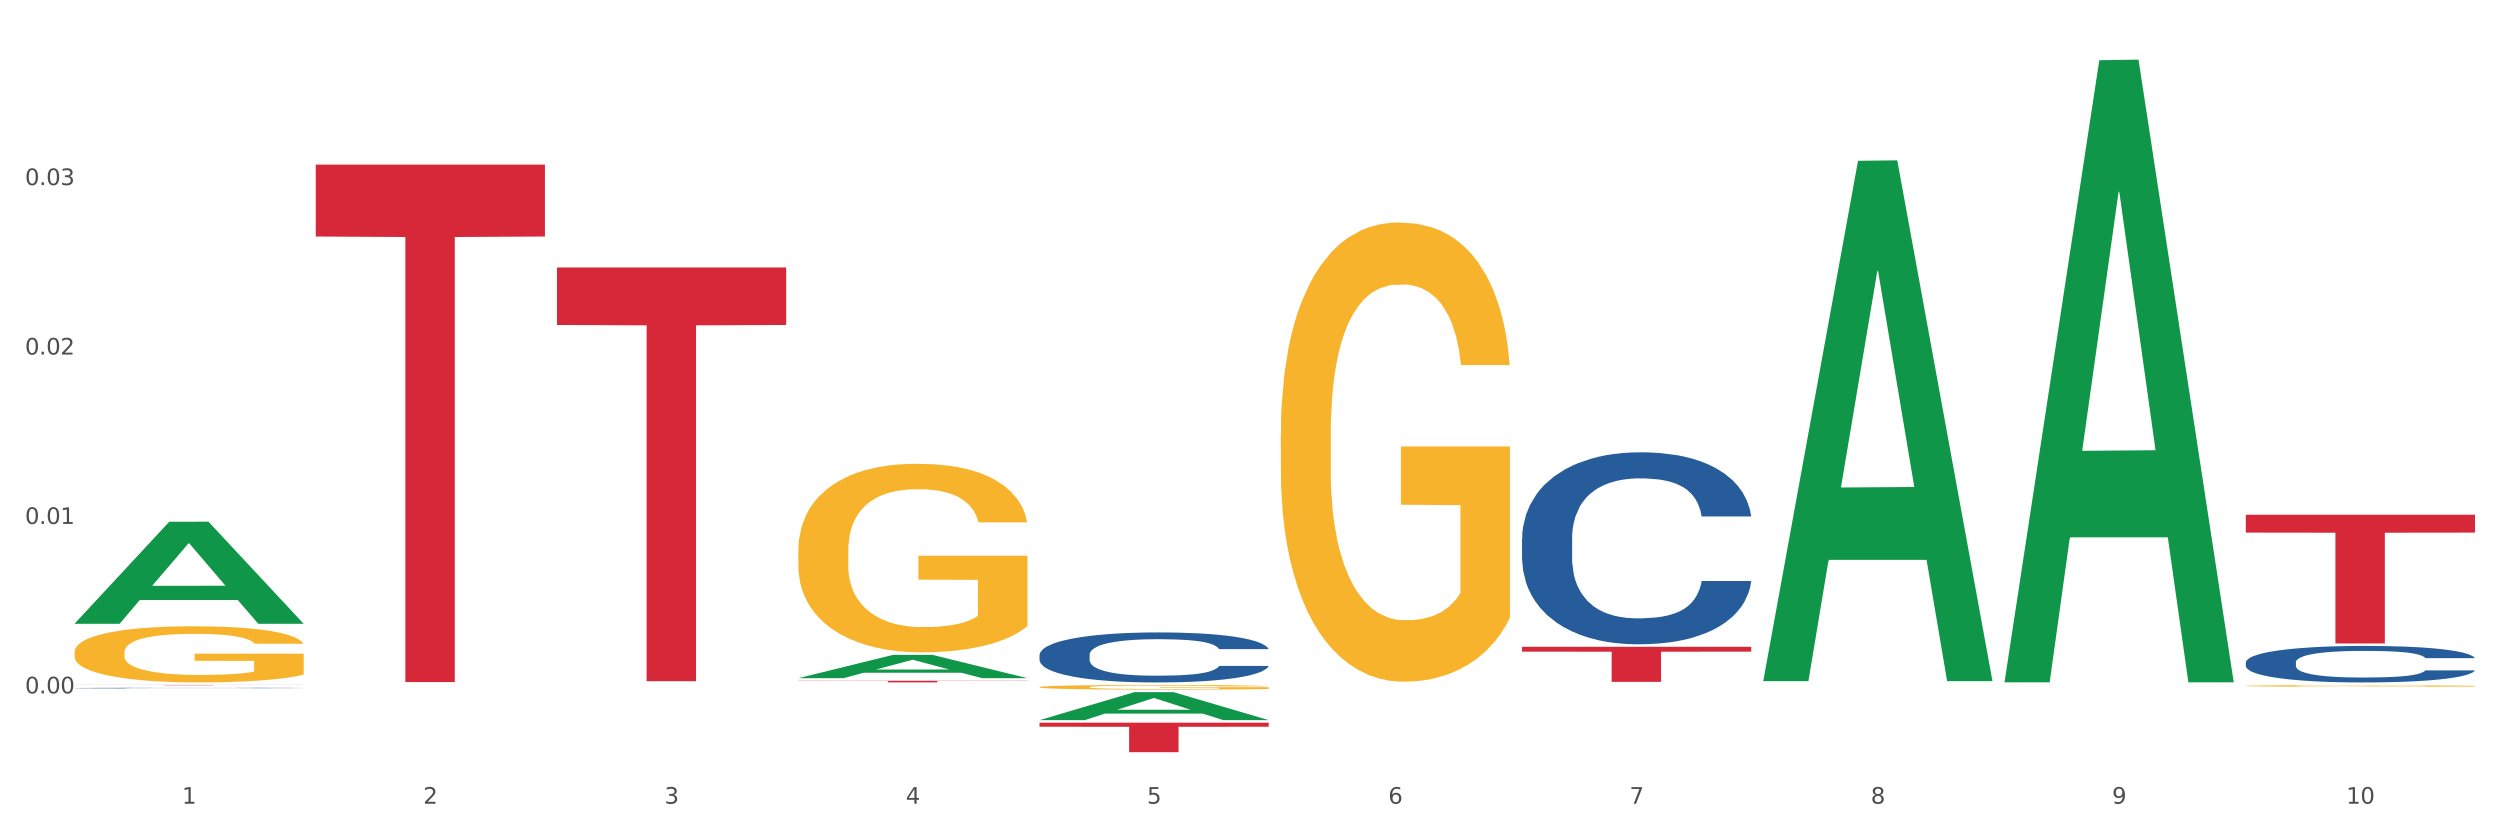
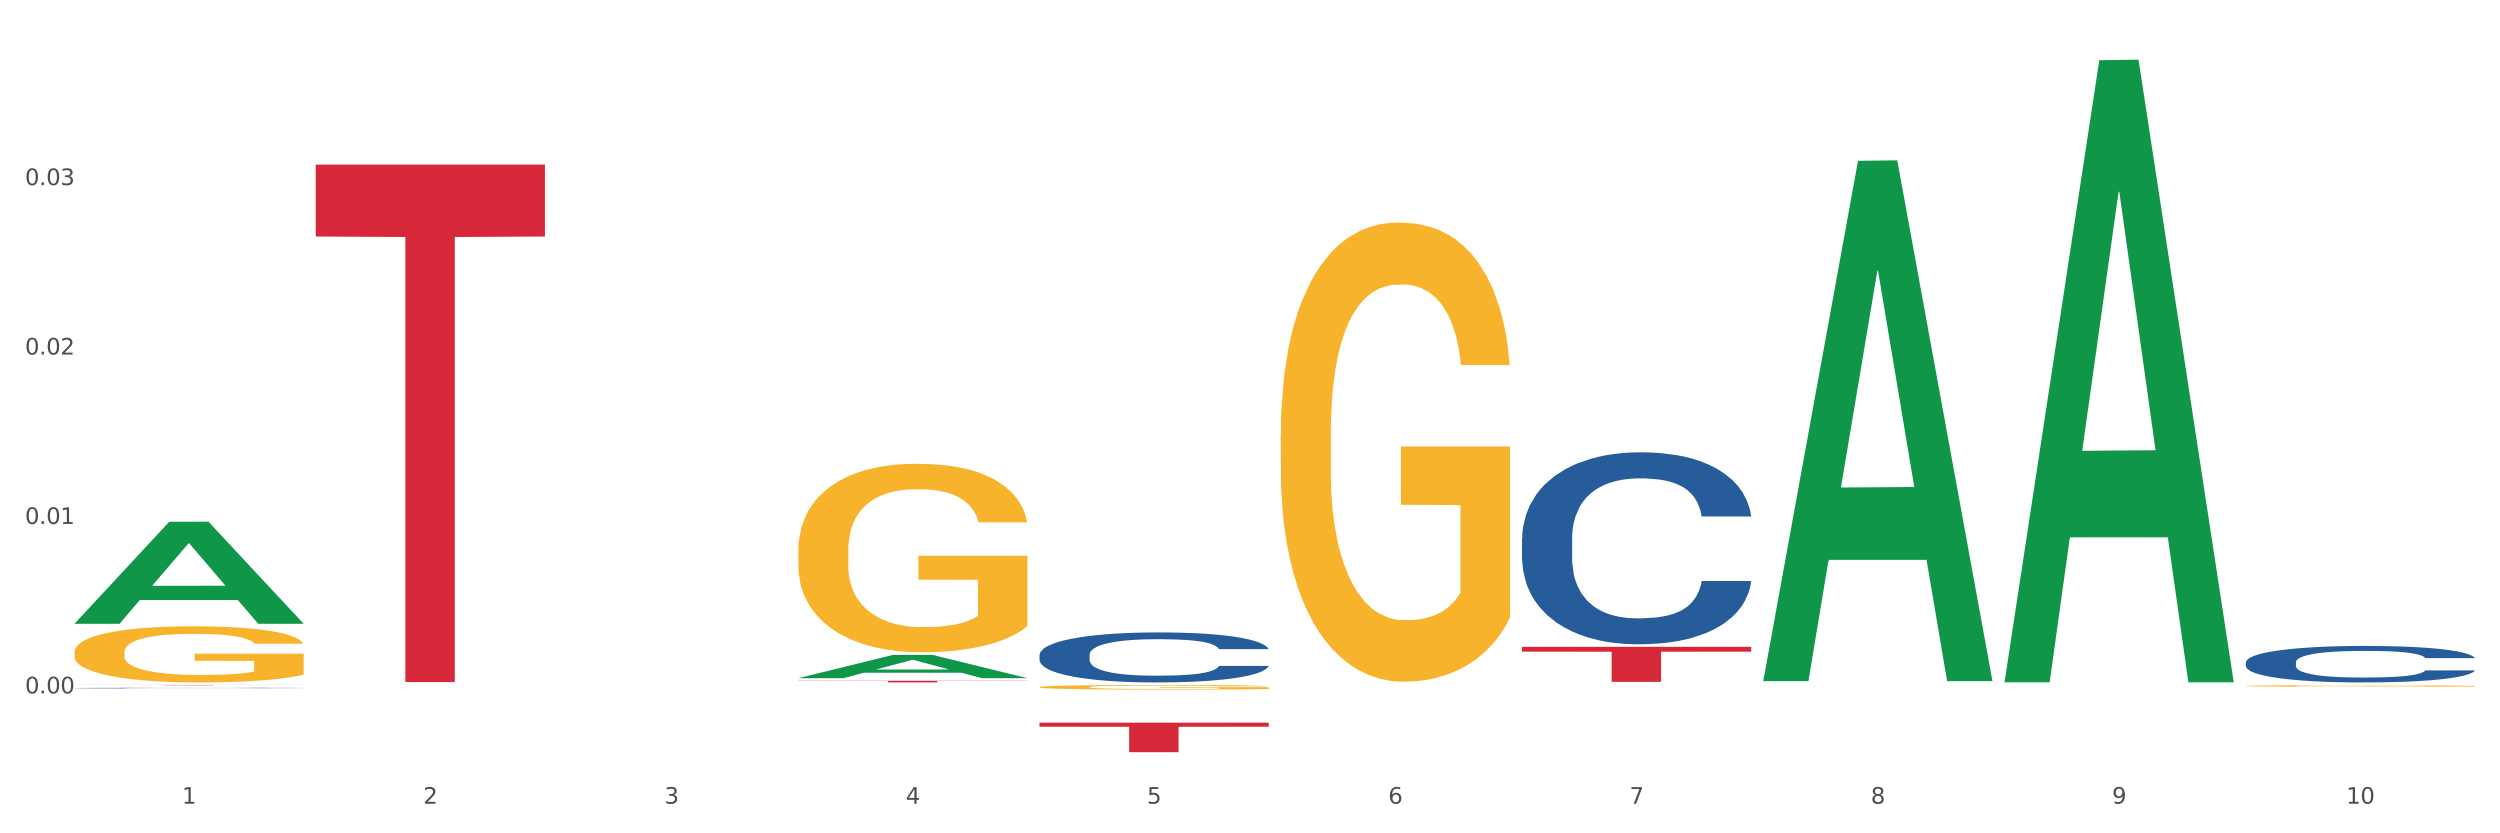
<svg xmlns="http://www.w3.org/2000/svg" xmlns:xlink="http://www.w3.org/1999/xlink" width="1080pt" height="360pt" viewBox="0 0 1080 360" version="1.1">
  <rect x="0" y="0" width="1080" height="360" fill="#333333" stroke="none" />
  <defs>
    <style type="text/css">*{stroke-linejoin: round; stroke-linecap: butt}</style>
  </defs>
  <g id="figure_1">
    <g id="patch_1">
      <path d="M 0 360  L 1080 360  L 1080 0  L 0 0  z " style="fill: #ffffff; stroke: #ffffff; stroke-linejoin: miter" />
    </g>
    <g id="axes_1">
      <g id="matplotlib.axis_1">
        <g id="xtick_1">
          <g id="text_1">
            <g style="fill: #4d4d4d" transform="translate(78.627 347.204) scale(0.096 -0.096)">
              <defs>
                <path id="DejaVuSans-31" d="M 794 531  L 1825 531  L 1825 4091  L 703 3866  L 703 4441  L 1819 4666  L 2450 4666  L 2450 531  L 3481 531  L 3481 0  L 794 0  L 794 531  z " transform="scale(0.016)" />
              </defs>
              <use xlink:href="#DejaVuSans-31" />
            </g>
          </g>
        </g>
        <g id="xtick_2">
          <g id="text_2">
            <g style="fill: #4d4d4d" transform="translate(182.851 347.204) scale(0.096 -0.096)">
              <defs>
                <path id="DejaVuSans-32" d="M 1228 531  L 3431 531  L 3431 0  L 469 0  L 469 531  Q 828 903 1448 1529  Q 2069 2156 2228 2338  Q 2531 2678 2651 2914  Q 2772 3150 2772 3378  Q 2772 3750 2511 3984  Q 2250 4219 1831 4219  Q 1534 4219 1204 4116  Q 875 4013 500 3803  L 500 4441  Q 881 4594 1212 4672  Q 1544 4750 1819 4750  Q 2544 4750 2975 4387  Q 3406 4025 3406 3419  Q 3406 3131 3298 2873  Q 3191 2616 2906 2266  Q 2828 2175 2409 1742  Q 1991 1309 1228 531  z " transform="scale(0.016)" />
              </defs>
              <use xlink:href="#DejaVuSans-32" />
            </g>
          </g>
        </g>
        <g id="xtick_3">
          <g id="text_3">
            <g style="fill: #4d4d4d" transform="translate(287.074 347.204) scale(0.096 -0.096)">
              <defs>
                <path id="DejaVuSans-33" d="M 2597 2516  Q 3050 2419 3304 2112  Q 3559 1806 3559 1356  Q 3559 666 3084 287  Q 2609 -91 1734 -91  Q 1441 -91 1130 -33  Q 819 25 488 141  L 488 750  Q 750 597 1062 519  Q 1375 441 1716 441  Q 2309 441 2620 675  Q 2931 909 2931 1356  Q 2931 1769 2642 2001  Q 2353 2234 1838 2234  L 1294 2234  L 1294 2753  L 1863 2753  Q 2328 2753 2575 2939  Q 2822 3125 2822 3475  Q 2822 3834 2567 4026  Q 2313 4219 1838 4219  Q 1578 4219 1281 4162  Q 984 4106 628 3988  L 628 4550  Q 988 4650 1302 4700  Q 1616 4750 1894 4750  Q 2613 4750 3031 4423  Q 3450 4097 3450 3541  Q 3450 3153 3228 2886  Q 3006 2619 2597 2516  z " transform="scale(0.016)" />
              </defs>
              <use xlink:href="#DejaVuSans-33" />
            </g>
          </g>
        </g>
        <g id="xtick_4">
          <g id="text_4">
            <g style="fill: #4d4d4d" transform="translate(391.298 347.204) scale(0.096 -0.096)">
              <defs>
                <path id="DejaVuSans-34" d="M 2419 4116  L 825 1625  L 2419 1625  L 2419 4116  z M 2253 4666  L 3047 4666  L 3047 1625  L 3713 1625  L 3713 1100  L 3047 1100  L 3047 0  L 2419 0  L 2419 1100  L 313 1100  L 313 1709  L 2253 4666  z " transform="scale(0.016)" />
              </defs>
              <use xlink:href="#DejaVuSans-34" />
            </g>
          </g>
        </g>
        <g id="xtick_5">
          <g id="text_5">
            <g style="fill: #4d4d4d" transform="translate(495.522 347.204) scale(0.096 -0.096)">
              <defs>
                <path id="DejaVuSans-35" d="M 691 4666  L 3169 4666  L 3169 4134  L 1269 4134  L 1269 2991  Q 1406 3038 1543 3061  Q 1681 3084 1819 3084  Q 2600 3084 3056 2656  Q 3513 2228 3513 1497  Q 3513 744 3044 326  Q 2575 -91 1722 -91  Q 1428 -91 1123 -41  Q 819 9 494 109  L 494 744  Q 775 591 1075 516  Q 1375 441 1709 441  Q 2250 441 2565 725  Q 2881 1009 2881 1497  Q 2881 1984 2565 2268  Q 2250 2553 1709 2553  Q 1456 2553 1204 2497  Q 953 2441 691 2322  L 691 4666  z " transform="scale(0.016)" />
              </defs>
              <use xlink:href="#DejaVuSans-35" />
            </g>
          </g>
        </g>
        <g id="xtick_6">
          <g id="text_6">
            <g style="fill: #4d4d4d" transform="translate(599.745 347.204) scale(0.096 -0.096)">
              <defs>
                <path id="DejaVuSans-36" d="M 2113 2584  Q 1688 2584 1439 2293  Q 1191 2003 1191 1497  Q 1191 994 1439 701  Q 1688 409 2113 409  Q 2538 409 2786 701  Q 3034 994 3034 1497  Q 3034 2003 2786 2293  Q 2538 2584 2113 2584  z M 3366 4563  L 3366 3988  Q 3128 4100 2886 4159  Q 2644 4219 2406 4219  Q 1781 4219 1451 3797  Q 1122 3375 1075 2522  Q 1259 2794 1537 2939  Q 1816 3084 2150 3084  Q 2853 3084 3261 2657  Q 3669 2231 3669 1497  Q 3669 778 3244 343  Q 2819 -91 2113 -91  Q 1303 -91 875 529  Q 447 1150 447 2328  Q 447 3434 972 4092  Q 1497 4750 2381 4750  Q 2619 4750 2861 4703  Q 3103 4656 3366 4563  z " transform="scale(0.016)" />
              </defs>
              <use xlink:href="#DejaVuSans-36" />
            </g>
          </g>
        </g>
        <g id="xtick_7">
          <g id="text_7">
            <g style="fill: #4d4d4d" transform="translate(703.969 347.204) scale(0.096 -0.096)">
              <defs>
                <path id="DejaVuSans-37" d="M 525 4666  L 3525 4666  L 3525 4397  L 1831 0  L 1172 0  L 2766 4134  L 525 4134  L 525 4666  z " transform="scale(0.016)" />
              </defs>
              <use xlink:href="#DejaVuSans-37" />
            </g>
          </g>
        </g>
        <g id="xtick_8">
          <g id="text_8">
            <g style="fill: #4d4d4d" transform="translate(808.193 347.204) scale(0.096 -0.096)">
              <defs>
                <path id="DejaVuSans-38" d="M 2034 2216  Q 1584 2216 1326 1975  Q 1069 1734 1069 1313  Q 1069 891 1326 650  Q 1584 409 2034 409  Q 2484 409 2743 651  Q 3003 894 3003 1313  Q 3003 1734 2745 1975  Q 2488 2216 2034 2216  z M 1403 2484  Q 997 2584 770 2862  Q 544 3141 544 3541  Q 544 4100 942 4425  Q 1341 4750 2034 4750  Q 2731 4750 3128 4425  Q 3525 4100 3525 3541  Q 3525 3141 3298 2862  Q 3072 2584 2669 2484  Q 3125 2378 3379 2068  Q 3634 1759 3634 1313  Q 3634 634 3220 271  Q 2806 -91 2034 -91  Q 1263 -91 848 271  Q 434 634 434 1313  Q 434 1759 690 2068  Q 947 2378 1403 2484  z M 1172 3481  Q 1172 3119 1398 2916  Q 1625 2713 2034 2713  Q 2441 2713 2670 2916  Q 2900 3119 2900 3481  Q 2900 3844 2670 4047  Q 2441 4250 2034 4250  Q 1625 4250 1398 4047  Q 1172 3844 1172 3481  z " transform="scale(0.016)" />
              </defs>
              <use xlink:href="#DejaVuSans-38" />
            </g>
          </g>
        </g>
        <g id="xtick_9">
          <g id="text_9">
            <g style="fill: #4d4d4d" transform="translate(912.416 347.204) scale(0.096 -0.096)">
              <defs>
                <path id="DejaVuSans-39" d="M 703 97  L 703 672  Q 941 559 1184 500  Q 1428 441 1663 441  Q 2288 441 2617 861  Q 2947 1281 2994 2138  Q 2813 1869 2534 1725  Q 2256 1581 1919 1581  Q 1219 1581 811 2004  Q 403 2428 403 3163  Q 403 3881 828 4315  Q 1253 4750 1959 4750  Q 2769 4750 3195 4129  Q 3622 3509 3622 2328  Q 3622 1225 3098 567  Q 2575 -91 1691 -91  Q 1453 -91 1209 -44  Q 966 3 703 97  z M 1959 2075  Q 2384 2075 2632 2365  Q 2881 2656 2881 3163  Q 2881 3666 2632 3958  Q 2384 4250 1959 4250  Q 1534 4250 1286 3958  Q 1038 3666 1038 3163  Q 1038 2656 1286 2365  Q 1534 2075 1959 2075  z " transform="scale(0.016)" />
              </defs>
              <use xlink:href="#DejaVuSans-39" />
            </g>
          </g>
        </g>
        <g id="xtick_10">
          <g id="text_10">
            <g style="fill: #4d4d4d" transform="translate(1013.586 347.204) scale(0.096 -0.096)">
              <defs>
                <path id="DejaVuSans-30" d="M 2034 4250  Q 1547 4250 1301 3770  Q 1056 3291 1056 2328  Q 1056 1369 1301 889  Q 1547 409 2034 409  Q 2525 409 2770 889  Q 3016 1369 3016 2328  Q 3016 3291 2770 3770  Q 2525 4250 2034 4250  z M 2034 4750  Q 2819 4750 3233 4129  Q 3647 3509 3647 2328  Q 3647 1150 3233 529  Q 2819 -91 2034 -91  Q 1250 -91 836 529  Q 422 1150 422 2328  Q 422 3509 836 4129  Q 1250 4750 2034 4750  z " transform="scale(0.016)" />
              </defs>
              <use xlink:href="#DejaVuSans-31" />
              <use xlink:href="#DejaVuSans-30" transform="translate(63.623 0)" />
            </g>
          </g>
        </g>
        <g id="xtick_11" />
        <g id="xtick_12" />
        <g id="xtick_13" />
        <g id="xtick_14" />
        <g id="xtick_15" />
        <g id="xtick_16" />
        <g id="xtick_17" />
        <g id="xtick_18" />
        <g id="xtick_19" />
      </g>
      <g id="matplotlib.axis_2">
        <g id="ytick_1">
          <g id="text_11">
            <g style="fill: #4d4d4d" transform="translate(10.8 299.545) scale(0.096 -0.096)">
              <defs>
                <path id="DejaVuSans-2e" d="M 684 794  L 1344 794  L 1344 0  L 684 0  L 684 794  z " transform="scale(0.016)" />
              </defs>
              <use xlink:href="#DejaVuSans-30" />
              <use xlink:href="#DejaVuSans-2e" transform="translate(63.623 0)" />
              <use xlink:href="#DejaVuSans-30" transform="translate(95.41 0)" />
              <use xlink:href="#DejaVuSans-30" transform="translate(159.033 0)" />
            </g>
          </g>
        </g>
        <g id="ytick_2">
          <g id="text_12">
            <g style="fill: #4d4d4d" transform="translate(10.8 226.352) scale(0.096 -0.096)">
              <use xlink:href="#DejaVuSans-30" />
              <use xlink:href="#DejaVuSans-2e" transform="translate(63.623 0)" />
              <use xlink:href="#DejaVuSans-30" transform="translate(95.41 0)" />
              <use xlink:href="#DejaVuSans-31" transform="translate(159.033 0)" />
            </g>
          </g>
        </g>
        <g id="ytick_3">
          <g id="text_13">
            <g style="fill: #4d4d4d" transform="translate(10.8 153.159) scale(0.096 -0.096)">
              <use xlink:href="#DejaVuSans-30" />
              <use xlink:href="#DejaVuSans-2e" transform="translate(63.623 0)" />
              <use xlink:href="#DejaVuSans-30" transform="translate(95.41 0)" />
              <use xlink:href="#DejaVuSans-32" transform="translate(159.033 0)" />
            </g>
          </g>
        </g>
        <g id="ytick_4">
          <g id="text_14">
            <g style="fill: #4d4d4d" transform="translate(10.8 79.967) scale(0.096 -0.096)">
              <use xlink:href="#DejaVuSans-30" />
              <use xlink:href="#DejaVuSans-2e" transform="translate(63.623 0)" />
              <use xlink:href="#DejaVuSans-30" transform="translate(95.41 0)" />
              <use xlink:href="#DejaVuSans-33" transform="translate(159.033 0)" />
            </g>
          </g>
        </g>
        <g id="ytick_5" />
        <g id="ytick_6" />
        <g id="ytick_7" />
        <g id="ytick_8" />
        <g id="ytick_9" />
      </g>
      <g id="PolyCollection_1">
        <path d="M 32.175 269.402  L 32.277 269.36  L 73.107 225.403  L 90.051 225.361  L 131.187 269.484  L 111.589 269.484  L 102.709 259.21  L 60.552 259.21  L 60.246 259.375  L 51.671 269.484  L 32.175 269.484  L 32.175 269.402  L 65.86 253.078  L 97.401 253.037  L 81.783 234.766  L 81.579 234.683  L 81.375 234.807  L 65.758 253.037  L 65.86 253.078  L 32.175 269.402  z " clip-path="url(#p07ac800298)" style="fill: #109648" />
        <path d="M 449.069 296.831  L 449.186 296.829  L 449.186 296.763  L 449.42 296.706  L 450.589 296.567  L 452.343 296.453  L 453.628 296.392  L 454.914 296.342  L 456.434 296.292  L 458.304 296.241  L 461.694 296.165  L 463.799 296.126  L 466.37 296.086  L 471.046 296.027  L 474.436 295.993  L 477.943 295.966  L 483.671 295.932  L 487.412 295.918  L 491.386 295.907  L 496.179 295.899  L 499.803 295.897  L 507.752 295.903  L 514.532 295.92  L 517.805 295.932  L 522.014 295.955  L 524.235 295.969  L 527.859 295.999  L 531.599 296.038  L 534.171 296.071  L 538.029 296.134  L 540.951 296.196  L 543.64 296.274  L 545.043 296.327  L 546.095 296.377  L 547.03 296.435  L 547.965 296.525  L 526.923 296.525  L 526.105 296.46  L 524.819 296.399  L 522.949 296.34  L 521.312 296.303  L 518.507 296.257  L 515.935 296.228  L 513.246 296.206  L 509.973 296.187  L 507.401 296.178  L 503.778 296.171  L 496.647 296.172  L 491.854 296.187  L 488.581 296.206  L 486.477 296.222  L 484.606 296.241  L 482.502 296.267  L 480.047 296.305  L 478.294 296.34  L 476.54 296.385  L 475.138 296.429  L 473.852 296.481  L 472.8 296.536  L 471.981 296.593  L 471.28 296.663  L 470.696 296.78  L 470.696 297.032  L 470.929 297.09  L 471.514 297.165  L 472.215 297.223  L 473.384 297.291  L 474.436 297.337  L 476.424 297.403  L 478.645 297.459  L 480.398 297.494  L 482.152 297.523  L 485.191 297.564  L 488.581 297.597  L 491.503 297.618  L 495.478 297.636  L 498.167 297.643  L 500.505 297.647  L 506.232 297.647  L 510.324 297.642  L 514.883 297.629  L 518.39 297.612  L 521.312 297.592  L 524.585 297.558  L 526.69 297.527  L 526.69 297.141  L 500.972 297.14  L 500.972 296.883  L 548.082 296.883  L 548.082 297.636  L 546.095 297.675  L 543.874 297.71  L 541.536 297.741  L 538.029 297.78  L 533.82 297.817  L 530.08 297.843  L 526.105 297.865  L 521.429 297.885  L 515.351 297.904  L 511.61 297.911  L 506.934 297.917  L 501.44 297.918  L 496.647 297.915  L 491.971 297.905  L 487.061 297.889  L 482.268 297.865  L 478.645 297.841  L 475.021 297.811  L 471.163 297.773  L 468.124 297.736  L 465.786 297.702  L 463.214 297.66  L 460.409 297.605  L 458.304 297.555  L 456.434 297.503  L 454.447 297.437  L 453.044 297.379  L 451.641 297.307  L 450.823 297.254  L 449.888 297.171  L 449.186 297.055  L 449.069 296.831  z " clip-path="url(#p07ac800298)" style="fill: #f7b32b" />
        <path d="M 553.293 187.785  L 553.41 187.603  L 553.41 181.08  L 553.644 175.462  L 554.813 161.872  L 556.566 150.637  L 557.852 144.657  L 559.138 139.764  L 560.658 134.871  L 562.528 129.797  L 565.918 122.368  L 568.022 118.562  L 570.594 114.576  L 575.27 108.777  L 578.66 105.515  L 582.167 102.797  L 587.895 99.535  L 591.636 98.085  L 595.61 96.998  L 600.403 96.273  L 604.027 96.092  L 611.976 96.636  L 618.756 98.267  L 622.029 99.535  L 626.237 101.71  L 628.458 103.159  L 632.082 106.059  L 635.823 109.864  L 638.395 113.126  L 642.252 119.287  L 645.175 125.448  L 647.863 133.059  L 649.266 138.314  L 650.318 143.207  L 651.253 148.824  L 652.189 157.704  L 631.147 157.704  L 630.329 151.361  L 629.043 145.381  L 627.173 139.583  L 625.536 135.958  L 622.73 131.428  L 620.159 128.529  L 617.47 126.354  L 614.197 124.542  L 611.625 123.636  L 608.001 122.911  L 600.87 123.093  L 596.078 124.542  L 592.805 126.354  L 590.7 127.985  L 588.83 129.797  L 586.726 132.334  L 584.271 136.14  L 582.518 139.583  L 580.764 143.932  L 579.361 148.281  L 578.075 153.355  L 577.023 158.791  L 576.205 164.409  L 575.504 171.295  L 574.919 182.711  L 574.919 207.537  L 575.153 213.154  L 575.737 220.584  L 576.439 226.201  L 577.608 232.906  L 578.66 237.436  L 580.647 243.96  L 582.868 249.396  L 584.622 252.839  L 586.375 255.739  L 589.415 259.725  L 592.805 262.987  L 595.727 264.98  L 599.702 266.793  L 602.39 267.517  L 604.728 267.88  L 610.456 267.88  L 614.548 267.336  L 619.107 266.068  L 622.613 264.437  L 625.536 262.444  L 628.809 259.182  L 630.913 256.101  L 630.913 218.228  L 605.196 218.047  L 605.196 192.859  L 652.306 192.859  L 652.306 266.793  L 650.318 270.598  L 648.097 274.041  L 645.759 277.122  L 642.252 280.927  L 638.044 284.551  L 634.303 287.088  L 630.329 289.263  L 625.653 291.256  L 619.574 293.068  L 615.833 293.793  L 611.158 294.337  L 605.663 294.518  L 600.87 294.155  L 596.195 293.249  L 591.285 291.618  L 586.492 289.263  L 582.868 286.907  L 579.244 284.008  L 575.387 280.202  L 572.347 276.578  L 570.009 273.316  L 567.438 269.148  L 564.632 263.712  L 562.528 258.819  L 560.658 253.745  L 558.67 247.222  L 557.268 241.604  L 555.865 234.537  L 555.047 229.282  L 554.111 221.127  L 553.41 209.711  L 553.293 187.785  z " clip-path="url(#p07ac800298)" style="fill: #f7b32b" />
        <path d="M 970.188 296.296  L 970.304 296.296  L 970.304 296.274  L 970.538 296.255  L 971.707 296.209  L 973.461 296.171  L 974.747 296.151  L 976.032 296.135  L 977.552 296.118  L 979.422 296.101  L 982.813 296.076  L 984.917 296.063  L 987.488 296.05  L 992.164 296.03  L 995.554 296.02  L 999.061 296.01  L 1004.789 295.999  L 1008.53 295.995  L 1012.505 295.991  L 1017.297 295.988  L 1020.921 295.988  L 1028.87 295.99  L 1035.65 295.995  L 1038.923 295.999  L 1043.132 296.007  L 1045.353 296.012  L 1048.977 296.021  L 1052.717 296.034  L 1055.289 296.045  L 1059.147 296.066  L 1062.069 296.087  L 1064.758 296.112  L 1066.161 296.13  L 1067.213 296.146  L 1068.148 296.165  L 1069.083 296.195  L 1048.041 296.195  L 1047.223 296.174  L 1045.937 296.154  L 1044.067 296.134  L 1042.43 296.122  L 1039.625 296.107  L 1037.053 296.097  L 1034.364 296.09  L 1031.091 296.083  L 1028.52 296.08  L 1024.896 296.078  L 1017.765 296.079  L 1012.972 296.083  L 1009.699 296.09  L 1007.595 296.095  L 1005.724 296.101  L 1003.62 296.11  L 1001.165 296.122  L 999.412 296.134  L 997.659 296.149  L 996.256 296.163  L 994.97 296.18  L 993.918 296.199  L 993.1 296.218  L 992.398 296.241  L 991.814 296.279  L 991.814 296.363  L 992.047 296.381  L 992.632 296.406  L 993.333 296.425  L 994.502 296.448  L 995.554 296.463  L 997.542 296.485  L 999.763 296.503  L 1001.516 296.515  L 1003.27 296.525  L 1006.309 296.538  L 1009.699 296.549  L 1012.621 296.556  L 1016.596 296.562  L 1019.285 296.564  L 1021.623 296.565  L 1027.351 296.565  L 1031.442 296.564  L 1036.001 296.559  L 1039.508 296.554  L 1042.43 296.547  L 1045.704 296.536  L 1047.808 296.526  L 1047.808 296.399  L 1022.09 296.398  L 1022.09 296.313  L 1069.2 296.313  L 1069.2 296.562  L 1067.213 296.575  L 1064.992 296.586  L 1062.654 296.597  L 1059.147 296.609  L 1054.938 296.622  L 1051.198 296.63  L 1047.223 296.637  L 1042.547 296.644  L 1036.469 296.65  L 1032.728 296.653  L 1028.052 296.654  L 1022.558 296.655  L 1017.765 296.654  L 1013.089 296.651  L 1008.179 296.645  L 1003.387 296.637  L 999.763 296.629  L 996.139 296.62  L 992.281 296.607  L 989.242 296.595  L 986.904 296.584  L 984.332 296.57  L 981.527 296.551  L 979.422 296.535  L 977.552 296.518  L 975.565 296.496  L 974.162 296.477  L 972.759 296.453  L 971.941 296.436  L 971.006 296.408  L 970.304 296.37  L 970.188 296.296  z " clip-path="url(#p07ac800298)" style="fill: #f7b32b" />
        <path d="M 970.188 286.131  L 970.305 286.117  L 970.305 285.713  L 970.656 285.166  L 971.943 284.158  L 973.582 283.394  L 976.39 282.501  L 977.912 282.127  L 979.902 281.709  L 983.998 281.032  L 988.679 280.456  L 991.956 280.139  L 994.414 279.937  L 999.915 279.577  L 1003.075 279.419  L 1006.352 279.289  L 1009.161 279.203  L 1013.842 279.102  L 1017.587 279.059  L 1021.917 279.044  L 1025.546 279.059  L 1030.344 279.116  L 1037.366 279.289  L 1040.058 279.39  L 1043.686 279.563  L 1047.431 279.793  L 1050.474 280.024  L 1053.985 280.355  L 1057.613 280.787  L 1061.125 281.334  L 1063.582 281.839  L 1065.572 282.372  L 1067.327 283.02  L 1068.615 283.726  L 1069.2 284.316  L 1047.782 284.316  L 1047.197 283.783  L 1046.027 283.207  L 1044.857 282.818  L 1043.569 282.501  L 1041.58 282.141  L 1039.824 281.911  L 1036.898 281.637  L 1034.206 281.464  L 1031.983 281.363  L 1029.291 281.277  L 1023.556 281.19  L 1019.46 281.19  L 1016.885 281.219  L 1013.725 281.291  L 1011.033 281.392  L 1007.873 281.565  L 1005.415 281.752  L 1002.958 281.997  L 1001.553 282.17  L 999.447 282.487  L 998.042 282.746  L 996.17 283.193  L 995.116 283.509  L 993.244 284.331  L 992.424 284.936  L 992.073 285.353  L 991.839 285.814  L 991.839 288.061  L 992.541 289.07  L 993.127 289.502  L 994.063 289.991  L 995.818 290.625  L 998.393 291.245  L 1001.085 291.691  L 1003.309 291.965  L 1005.415 292.166  L 1007.522 292.325  L 1010.097 292.469  L 1012.203 292.555  L 1015.363 292.642  L 1019.109 292.685  L 1022.035 292.685  L 1028.003 292.613  L 1030.695 292.541  L 1033.27 292.44  L 1036.079 292.282  L 1038.303 292.109  L 1039.59 291.979  L 1041.697 291.706  L 1043.335 291.417  L 1044.739 291.086  L 1045.676 290.798  L 1046.729 290.366  L 1047.548 289.876  L 1047.782 289.617  L 1069.2 289.617  L 1068.732 290.135  L 1067.913 290.64  L 1066.274 291.317  L 1064.987 291.706  L 1062.997 292.181  L 1060.89 292.584  L 1057.965 293.031  L 1055.273 293.362  L 1052.464 293.65  L 1049.421 293.909  L 1043.92 294.27  L 1041.931 294.37  L 1037.717 294.543  L 1034.44 294.644  L 1029.642 294.745  L 1024.726 294.802  L 1019.577 294.817  L 1015.012 294.788  L 1009.98 294.702  L 1006.82 294.615  L 1003.309 294.486  L 999.212 294.284  L 995.35 294.039  L 991.722 293.751  L 988.328 293.42  L 985.168 293.045  L 981.072 292.426  L 978.029 291.821  L 975.805 291.259  L 974.284 290.784  L 972.762 290.179  L 971.943 289.761  L 970.656 288.753  L 970.188 287.816  L 970.188 286.131  z " clip-path="url(#p07ac800298)" style="fill: #255c99" />
        <path d="M 657.517 232.662  L 657.634 232.586  L 657.634 230.465  L 657.985 227.586  L 659.272 222.283  L 660.911 218.268  L 663.72 213.571  L 665.241 211.602  L 667.231 209.405  L 671.327 205.844  L 676.008 202.814  L 679.285 201.147  L 681.743 200.087  L 687.244 198.193  L 690.404 197.36  L 693.681 196.678  L 696.49 196.223  L 701.171 195.693  L 704.916 195.466  L 709.247 195.39  L 712.875 195.466  L 717.673 195.769  L 724.695 196.678  L 727.387 197.208  L 731.015 198.117  L 734.76 199.329  L 737.803 200.541  L 741.314 202.284  L 744.943 204.556  L 748.454 207.435  L 750.911 210.087  L 752.901 212.89  L 754.657 216.298  L 755.944 220.011  L 756.529 223.116  L 735.112 223.116  L 734.526 220.314  L 733.356 217.283  L 732.186 215.238  L 730.898 213.571  L 728.909 211.677  L 727.153 210.465  L 724.227 209.026  L 721.535 208.117  L 719.312 207.587  L 716.62 207.132  L 710.885 206.678  L 706.789 206.678  L 704.214 206.829  L 701.054 207.208  L 698.362 207.738  L 695.202 208.647  L 692.745 209.632  L 690.287 210.92  L 688.882 211.829  L 686.776 213.496  L 685.371 214.859  L 683.499 217.208  L 682.445 218.874  L 680.573 223.192  L 679.754 226.374  L 679.402 228.571  L 679.168 230.995  L 679.168 242.813  L 679.871 248.116  L 680.456 250.388  L 681.392 252.964  L 683.148 256.297  L 685.722 259.555  L 688.414 261.903  L 690.638 263.343  L 692.745 264.403  L 694.851 265.236  L 697.426 265.994  L 699.533 266.449  L 702.693 266.903  L 706.438 267.13  L 709.364 267.13  L 715.332 266.752  L 718.024 266.373  L 720.599 265.843  L 723.408 265.009  L 725.632 264.1  L 726.919 263.418  L 729.026 261.979  L 730.664 260.464  L 732.069 258.722  L 733.005 257.206  L 734.058 254.934  L 734.877 252.358  L 735.112 250.994  L 756.529 250.994  L 756.061 253.722  L 755.242 256.373  L 753.603 259.934  L 752.316 261.979  L 750.326 264.479  L 748.22 266.6  L 745.294 268.948  L 742.602 270.691  L 739.793 272.206  L 736.75 273.57  L 731.249 275.463  L 729.26 275.994  L 725.046 276.903  L 721.769 277.433  L 716.971 277.963  L 712.055 278.266  L 706.906 278.342  L 702.341 278.191  L 697.309 277.736  L 694.149 277.282  L 690.638 276.6  L 686.542 275.539  L 682.679 274.251  L 679.051 272.736  L 675.657 270.994  L 672.497 269.024  L 668.401 265.767  L 665.358 262.585  L 663.134 259.631  L 661.613 257.131  L 660.091 253.949  L 659.272 251.752  L 657.985 246.449  L 657.517 241.525  L 657.517 232.662  z " clip-path="url(#p07ac800298)" style="fill: #255c99" />
        <path d="M 449.069 282.917  L 449.187 282.897  L 449.187 282.345  L 449.538 281.595  L 450.825 280.214  L 452.464 279.168  L 455.272 277.944  L 456.794 277.431  L 458.783 276.859  L 462.88 275.931  L 467.561 275.142  L 470.838 274.708  L 473.296 274.432  L 478.797 273.938  L 481.957 273.721  L 485.234 273.544  L 488.042 273.425  L 492.724 273.287  L 496.469 273.228  L 500.799 273.208  L 504.427 273.228  L 509.226 273.307  L 516.248 273.544  L 518.94 273.682  L 522.568 273.918  L 526.313 274.234  L 529.356 274.55  L 532.867 275.004  L 536.495 275.596  L 540.006 276.346  L 542.464 277.036  L 544.454 277.767  L 546.209 278.655  L 547.497 279.622  L 548.082 280.431  L 526.664 280.431  L 526.079 279.701  L 524.909 278.911  L 523.738 278.378  L 522.451 277.944  L 520.461 277.451  L 518.706 277.135  L 515.78 276.76  L 513.088 276.523  L 510.864 276.385  L 508.173 276.267  L 502.438 276.148  L 498.342 276.148  L 495.767 276.188  L 492.607 276.287  L 489.915 276.425  L 486.755 276.662  L 484.297 276.918  L 481.84 277.254  L 480.435 277.49  L 478.328 277.924  L 476.924 278.28  L 475.051 278.891  L 473.998 279.326  L 472.126 280.45  L 471.306 281.279  L 470.955 281.852  L 470.721 282.483  L 470.721 285.562  L 471.423 286.943  L 472.009 287.535  L 472.945 288.206  L 474.7 289.074  L 477.275 289.923  L 479.967 290.535  L 482.191 290.91  L 484.297 291.186  L 486.404 291.403  L 488.979 291.6  L 491.085 291.719  L 494.245 291.837  L 497.991 291.896  L 500.916 291.896  L 506.885 291.798  L 509.577 291.699  L 512.152 291.561  L 514.961 291.344  L 517.184 291.107  L 518.472 290.929  L 520.578 290.554  L 522.217 290.16  L 523.621 289.706  L 524.558 289.311  L 525.611 288.719  L 526.43 288.048  L 526.664 287.693  L 548.082 287.693  L 547.614 288.403  L 546.795 289.094  L 545.156 290.021  L 543.869 290.554  L 541.879 291.206  L 539.772 291.758  L 536.846 292.37  L 534.155 292.824  L 531.346 293.218  L 528.303 293.574  L 522.802 294.067  L 520.813 294.205  L 516.599 294.442  L 513.322 294.58  L 508.524 294.718  L 503.608 294.797  L 498.459 294.817  L 493.894 294.777  L 488.862 294.659  L 485.702 294.541  L 482.191 294.363  L 478.094 294.087  L 474.232 293.751  L 470.604 293.357  L 467.21 292.903  L 464.05 292.39  L 459.954 291.541  L 456.911 290.712  L 454.687 289.943  L 453.166 289.291  L 451.644 288.462  L 450.825 287.89  L 449.538 286.509  L 449.069 285.226  L 449.069 282.917  z " clip-path="url(#p07ac800298)" style="fill: #255c99" />
        <path d="M 32.175 297.247  L 32.292 297.247  L 32.292 297.24  L 32.643 297.23  L 33.931 297.212  L 35.569 297.199  L 38.378 297.183  L 39.899 297.176  L 41.889 297.169  L 45.985 297.157  L 50.667 297.147  L 53.944 297.141  L 56.401 297.137  L 61.902 297.131  L 65.062 297.128  L 68.339 297.126  L 71.148 297.124  L 75.829 297.123  L 79.575 297.122  L 83.905 297.122  L 87.533 297.122  L 92.331 297.123  L 99.354 297.126  L 102.045 297.128  L 105.674 297.131  L 109.419 297.135  L 112.462 297.139  L 115.973 297.145  L 119.601 297.153  L 123.112 297.162  L 125.57 297.171  L 127.559 297.181  L 129.315 297.192  L 130.602 297.204  L 131.187 297.215  L 109.77 297.215  L 109.185 297.205  L 108.014 297.195  L 106.844 297.188  L 105.557 297.183  L 103.567 297.176  L 101.811 297.172  L 98.886 297.168  L 96.194 297.164  L 93.97 297.163  L 91.278 297.161  L 85.543 297.16  L 81.447 297.16  L 78.872 297.16  L 75.712 297.161  L 73.021 297.163  L 69.861 297.166  L 67.403 297.17  L 64.945 297.174  L 63.541 297.177  L 61.434 297.183  L 60.03 297.187  L 58.157 297.195  L 57.104 297.201  L 55.231 297.215  L 54.412 297.226  L 54.061 297.233  L 53.827 297.241  L 53.827 297.281  L 54.529 297.299  L 55.114 297.307  L 56.05 297.315  L 57.806 297.326  L 60.381 297.337  L 63.072 297.345  L 65.296 297.35  L 67.403 297.354  L 69.509 297.356  L 72.084 297.359  L 74.191 297.361  L 77.351 297.362  L 81.096 297.363  L 84.022 297.363  L 89.991 297.362  L 92.683 297.36  L 95.257 297.359  L 98.066 297.356  L 100.29 297.353  L 101.577 297.35  L 103.684 297.346  L 105.322 297.34  L 106.727 297.335  L 107.663 297.329  L 108.717 297.322  L 109.536 297.313  L 109.77 297.309  L 131.187 297.309  L 130.719 297.318  L 129.9 297.327  L 128.262 297.339  L 126.974 297.346  L 124.985 297.354  L 122.878 297.361  L 119.952 297.369  L 117.26 297.375  L 114.451 297.38  L 111.408 297.384  L 105.908 297.391  L 103.918 297.393  L 99.705 297.396  L 96.428 297.397  L 91.629 297.399  L 86.714 297.4  L 81.564 297.401  L 77 297.4  L 71.967 297.398  L 68.807 297.397  L 65.296 297.395  L 61.2 297.391  L 57.338 297.387  L 53.71 297.382  L 50.316 297.376  L 47.156 297.369  L 43.059 297.358  L 40.016 297.348  L 37.793 297.338  L 36.271 297.329  L 34.75 297.319  L 33.931 297.311  L 32.643 297.293  L 32.175 297.277  L 32.175 297.247  z " clip-path="url(#p07ac800298)" style="fill: #255c99" />
        <path d="M 32.175 295.897  L 131.187 295.897  L 131.187 295.917  L 92.239 295.918  L 92.239 296.041  L 70.888 296.041  L 70.888 295.918  L 32.175 295.917  L 32.175 295.898  L 32.175 295.897  z " clip-path="url(#p07ac800298)" style="fill: #d62839" />
        <path d="M 136.399 71.114  L 235.411 71.114  L 235.411 102.177  L 196.463 102.387  L 196.463 294.642  L 175.112 294.642  L 175.112 102.387  L 136.399 102.177  L 136.399 71.324  L 136.399 71.114  z " clip-path="url(#p07ac800298)" style="fill: #d62839" />
-         <path d="M 240.622 115.546  L 339.635 115.546  L 339.635 140.385  L 300.687 140.553  L 300.687 294.288  L 279.336 294.288  L 279.336 140.553  L 240.622 140.385  L 240.622 115.714  L 240.622 115.546  z " clip-path="url(#p07ac800298)" style="fill: #d62839" />
        <path d="M 344.846 294.063  L 443.858 294.063  L 443.858 294.165  L 404.91 294.166  L 404.91 294.797  L 383.559 294.797  L 383.559 294.166  L 344.846 294.165  L 344.846 294.064  L 344.846 294.063  z " clip-path="url(#p07ac800298)" style="fill: #d62839" />
        <path d="M 449.069 312.183  L 548.082 312.183  L 548.082 313.957  L 509.134 313.969  L 509.134 324.95  L 487.783 324.95  L 487.783 313.969  L 449.069 313.957  L 449.069 312.195  L 449.069 312.183  z " clip-path="url(#p07ac800298)" style="fill: #d62839" />
        <path d="M 657.517 279.423  L 756.529 279.423  L 756.529 281.526  L 717.581 281.54  L 717.581 294.556  L 696.23 294.556  L 696.23 281.54  L 657.517 281.526  L 657.517 279.437  L 657.517 279.423  z " clip-path="url(#p07ac800298)" style="fill: #d62839" />
-         <path d="M 970.188 222.36  L 1069.2 222.36  L 1069.2 230.087  L 1030.252 230.139  L 1030.252 277.964  L 1008.901 277.964  L 1008.901 230.139  L 970.188 230.087  L 970.188 222.412  L 970.188 222.36  z " clip-path="url(#p07ac800298)" style="fill: #d62839" />
        <path d="M 344.846 237.998  L 344.963 237.923  L 344.963 235.245  L 345.197 232.939  L 346.366 227.36  L 348.119 222.748  L 349.405 220.293  L 350.691 218.284  L 352.21 216.276  L 354.081 214.193  L 357.471 211.143  L 359.575 209.58  L 362.147 207.944  L 366.823 205.563  L 370.213 204.224  L 373.72 203.108  L 379.448 201.769  L 383.188 201.174  L 387.163 200.728  L 391.956 200.43  L 395.579 200.356  L 403.529 200.579  L 410.309 201.249  L 413.582 201.769  L 417.79 202.662  L 420.011 203.257  L 423.635 204.447  L 427.376 206.01  L 429.947 207.349  L 433.805 209.878  L 436.728 212.407  L 439.416 215.532  L 440.819 217.689  L 441.871 219.698  L 442.806 222.004  L 443.741 225.649  L 422.7 225.649  L 421.882 223.045  L 420.596 220.59  L 418.725 218.21  L 417.089 216.722  L 414.283 214.862  L 411.711 213.672  L 409.023 212.779  L 405.75 212.035  L 403.178 211.663  L 399.554 211.366  L 392.423 211.44  L 387.63 212.035  L 384.357 212.779  L 382.253 213.449  L 380.383 214.193  L 378.279 215.234  L 375.824 216.796  L 374.07 218.21  L 372.317 219.995  L 370.914 221.78  L 369.628 223.863  L 368.576 226.095  L 367.758 228.401  L 367.056 231.228  L 366.472 235.915  L 366.472 246.106  L 366.706 248.412  L 367.29 251.462  L 367.992 253.769  L 369.161 256.521  L 370.213 258.381  L 372.2 261.059  L 374.421 263.291  L 376.174 264.704  L 377.928 265.894  L 380.967 267.531  L 384.357 268.87  L 387.28 269.688  L 391.254 270.432  L 393.943 270.73  L 396.281 270.878  L 402.009 270.878  L 406.1 270.655  L 410.659 270.135  L 414.166 269.465  L 417.089 268.647  L 420.362 267.308  L 422.466 266.043  L 422.466 250.495  L 396.748 250.421  L 396.748 240.081  L 443.858 240.081  L 443.858 270.432  L 441.871 271.994  L 439.65 273.408  L 437.312 274.672  L 433.805 276.235  L 429.597 277.722  L 425.856 278.764  L 421.882 279.657  L 417.206 280.475  L 411.127 281.219  L 407.386 281.516  L 402.71 281.739  L 397.216 281.814  L 392.423 281.665  L 387.747 281.293  L 382.838 280.624  L 378.045 279.657  L 374.421 278.689  L 370.797 277.499  L 366.94 275.937  L 363.9 274.449  L 361.562 273.11  L 358.99 271.399  L 356.185 269.167  L 354.081 267.159  L 352.21 265.076  L 350.223 262.398  L 348.82 260.092  L 347.418 257.191  L 346.599 255.033  L 345.664 251.686  L 344.963 246.999  L 344.846 237.998  z " clip-path="url(#p07ac800298)" style="fill: #f7b32b" />
        <path d="M 32.175 281.772  L 32.292 281.75  L 32.292 280.952  L 32.526 280.266  L 33.695 278.605  L 35.448 277.232  L 36.734 276.501  L 38.02 275.903  L 39.54 275.305  L 41.41 274.685  L 44.8 273.776  L 46.904 273.311  L 49.476 272.824  L 54.152 272.115  L 57.542 271.717  L 61.049 271.385  L 66.777 270.986  L 70.517 270.809  L 74.492 270.676  L 79.285 270.587  L 82.909 270.565  L 90.858 270.631  L 97.638 270.831  L 100.911 270.986  L 105.119 271.252  L 107.34 271.429  L 110.964 271.783  L 114.705 272.248  L 117.277 272.647  L 121.134 273.4  L 124.057 274.153  L 126.745 275.083  L 128.148 275.725  L 129.2 276.323  L 130.135 277.01  L 131.071 278.095  L 110.029 278.095  L 109.211 277.32  L 107.925 276.589  L 106.054 275.881  L 104.418 275.438  L 101.612 274.884  L 99.041 274.529  L 96.352 274.264  L 93.079 274.042  L 90.507 273.932  L 86.883 273.843  L 79.752 273.865  L 74.96 274.042  L 71.686 274.264  L 69.582 274.463  L 67.712 274.685  L 65.608 274.995  L 63.153 275.46  L 61.399 275.881  L 59.646 276.412  L 58.243 276.944  L 56.957 277.564  L 55.905 278.228  L 55.087 278.915  L 54.386 279.756  L 53.801 281.152  L 53.801 284.186  L 54.035 284.873  L 54.619 285.781  L 55.321 286.467  L 56.49 287.287  L 57.542 287.84  L 59.529 288.638  L 61.75 289.302  L 63.504 289.723  L 65.257 290.077  L 68.296 290.565  L 71.686 290.963  L 74.609 291.207  L 78.583 291.428  L 81.272 291.517  L 83.61 291.561  L 89.338 291.561  L 93.429 291.495  L 97.988 291.34  L 101.495 291.14  L 104.418 290.897  L 107.691 290.498  L 109.795 290.122  L 109.795 285.493  L 84.078 285.471  L 84.078 282.392  L 131.187 282.392  L 131.187 291.428  L 129.2 291.893  L 126.979 292.314  L 124.641 292.691  L 121.134 293.156  L 116.926 293.599  L 113.185 293.909  L 109.211 294.175  L 104.535 294.418  L 98.456 294.64  L 94.715 294.728  L 90.039 294.795  L 84.545 294.817  L 79.752 294.773  L 75.076 294.662  L 70.167 294.463  L 65.374 294.175  L 61.75 293.887  L 58.126 293.532  L 54.269 293.067  L 51.229 292.624  L 48.891 292.226  L 46.32 291.716  L 43.514 291.052  L 41.41 290.454  L 39.54 289.834  L 37.552 289.036  L 36.15 288.35  L 34.747 287.486  L 33.928 286.844  L 32.993 285.847  L 32.292 284.452  L 32.175 281.772  z " clip-path="url(#p07ac800298)" style="fill: #f7b32b" />
        <path d="M 865.964 294.266  L 866.066 294.013  L 906.896 26.012  L 923.84 25.759  L 964.976 294.771  L 945.378 294.771  L 936.498 232.128  L 894.341 232.128  L 894.034 233.138  L 885.46 294.771  L 865.964 294.771  L 865.964 294.266  L 899.649 194.744  L 931.19 194.492  L 915.572 83.098  L 915.368 82.593  L 915.164 83.351  L 899.547 194.492  L 899.649 194.744  L 865.964 294.266  z " clip-path="url(#p07ac800298)" style="fill: #109648" />
        <path d="M 344.846 292.964  L 344.948 292.954  L 385.778 282.904  L 402.722 282.894  L 443.858 292.983  L 424.26 292.983  L 415.379 290.634  L 373.223 290.634  L 372.916 290.671  L 364.342 292.983  L 344.846 292.983  L 344.846 292.964  L 378.53 289.232  L 410.072 289.222  L 394.454 285.045  L 394.25 285.026  L 394.046 285.054  L 378.428 289.222  L 378.53 289.232  L 344.846 292.964  z " clip-path="url(#p07ac800298)" style="fill: #109648" />
-         <path d="M 449.069 311.08  L 449.172 311.069  L 490.001 299.01  L 506.946 298.999  L 548.082 311.103  L 528.484 311.103  L 519.603 308.284  L 477.446 308.284  L 477.14 308.33  L 468.566 311.103  L 449.069 311.103  L 449.069 311.08  L 482.754 306.602  L 514.295 306.591  L 498.678 301.579  L 498.474 301.556  L 498.269 301.59  L 482.652 306.591  L 482.754 306.602  L 449.069 311.08  z " clip-path="url(#p07ac800298)" style="fill: #109648" />
        <path d="M 761.74 293.831  L 761.842 293.62  L 802.672 69.471  L 819.617 69.26  L 860.753 294.254  L 841.154 294.254  L 832.274 241.861  L 790.117 241.861  L 789.811 242.706  L 781.237 294.254  L 761.74 294.254  L 761.74 293.831  L 795.425 210.594  L 826.966 210.383  L 811.349 117.216  L 811.144 116.794  L 810.94 117.428  L 795.323 210.383  L 795.425 210.594  L 761.74 293.831  z " clip-path="url(#p07ac800298)" style="fill: #109648" />
      </g>
    </g>
  </g>
  <defs>
    <clipPath id="p07ac800298">
      <rect x="32.175" y="10.8" width="1037.025" height="329.109" />
    </clipPath>
  </defs>
</svg>